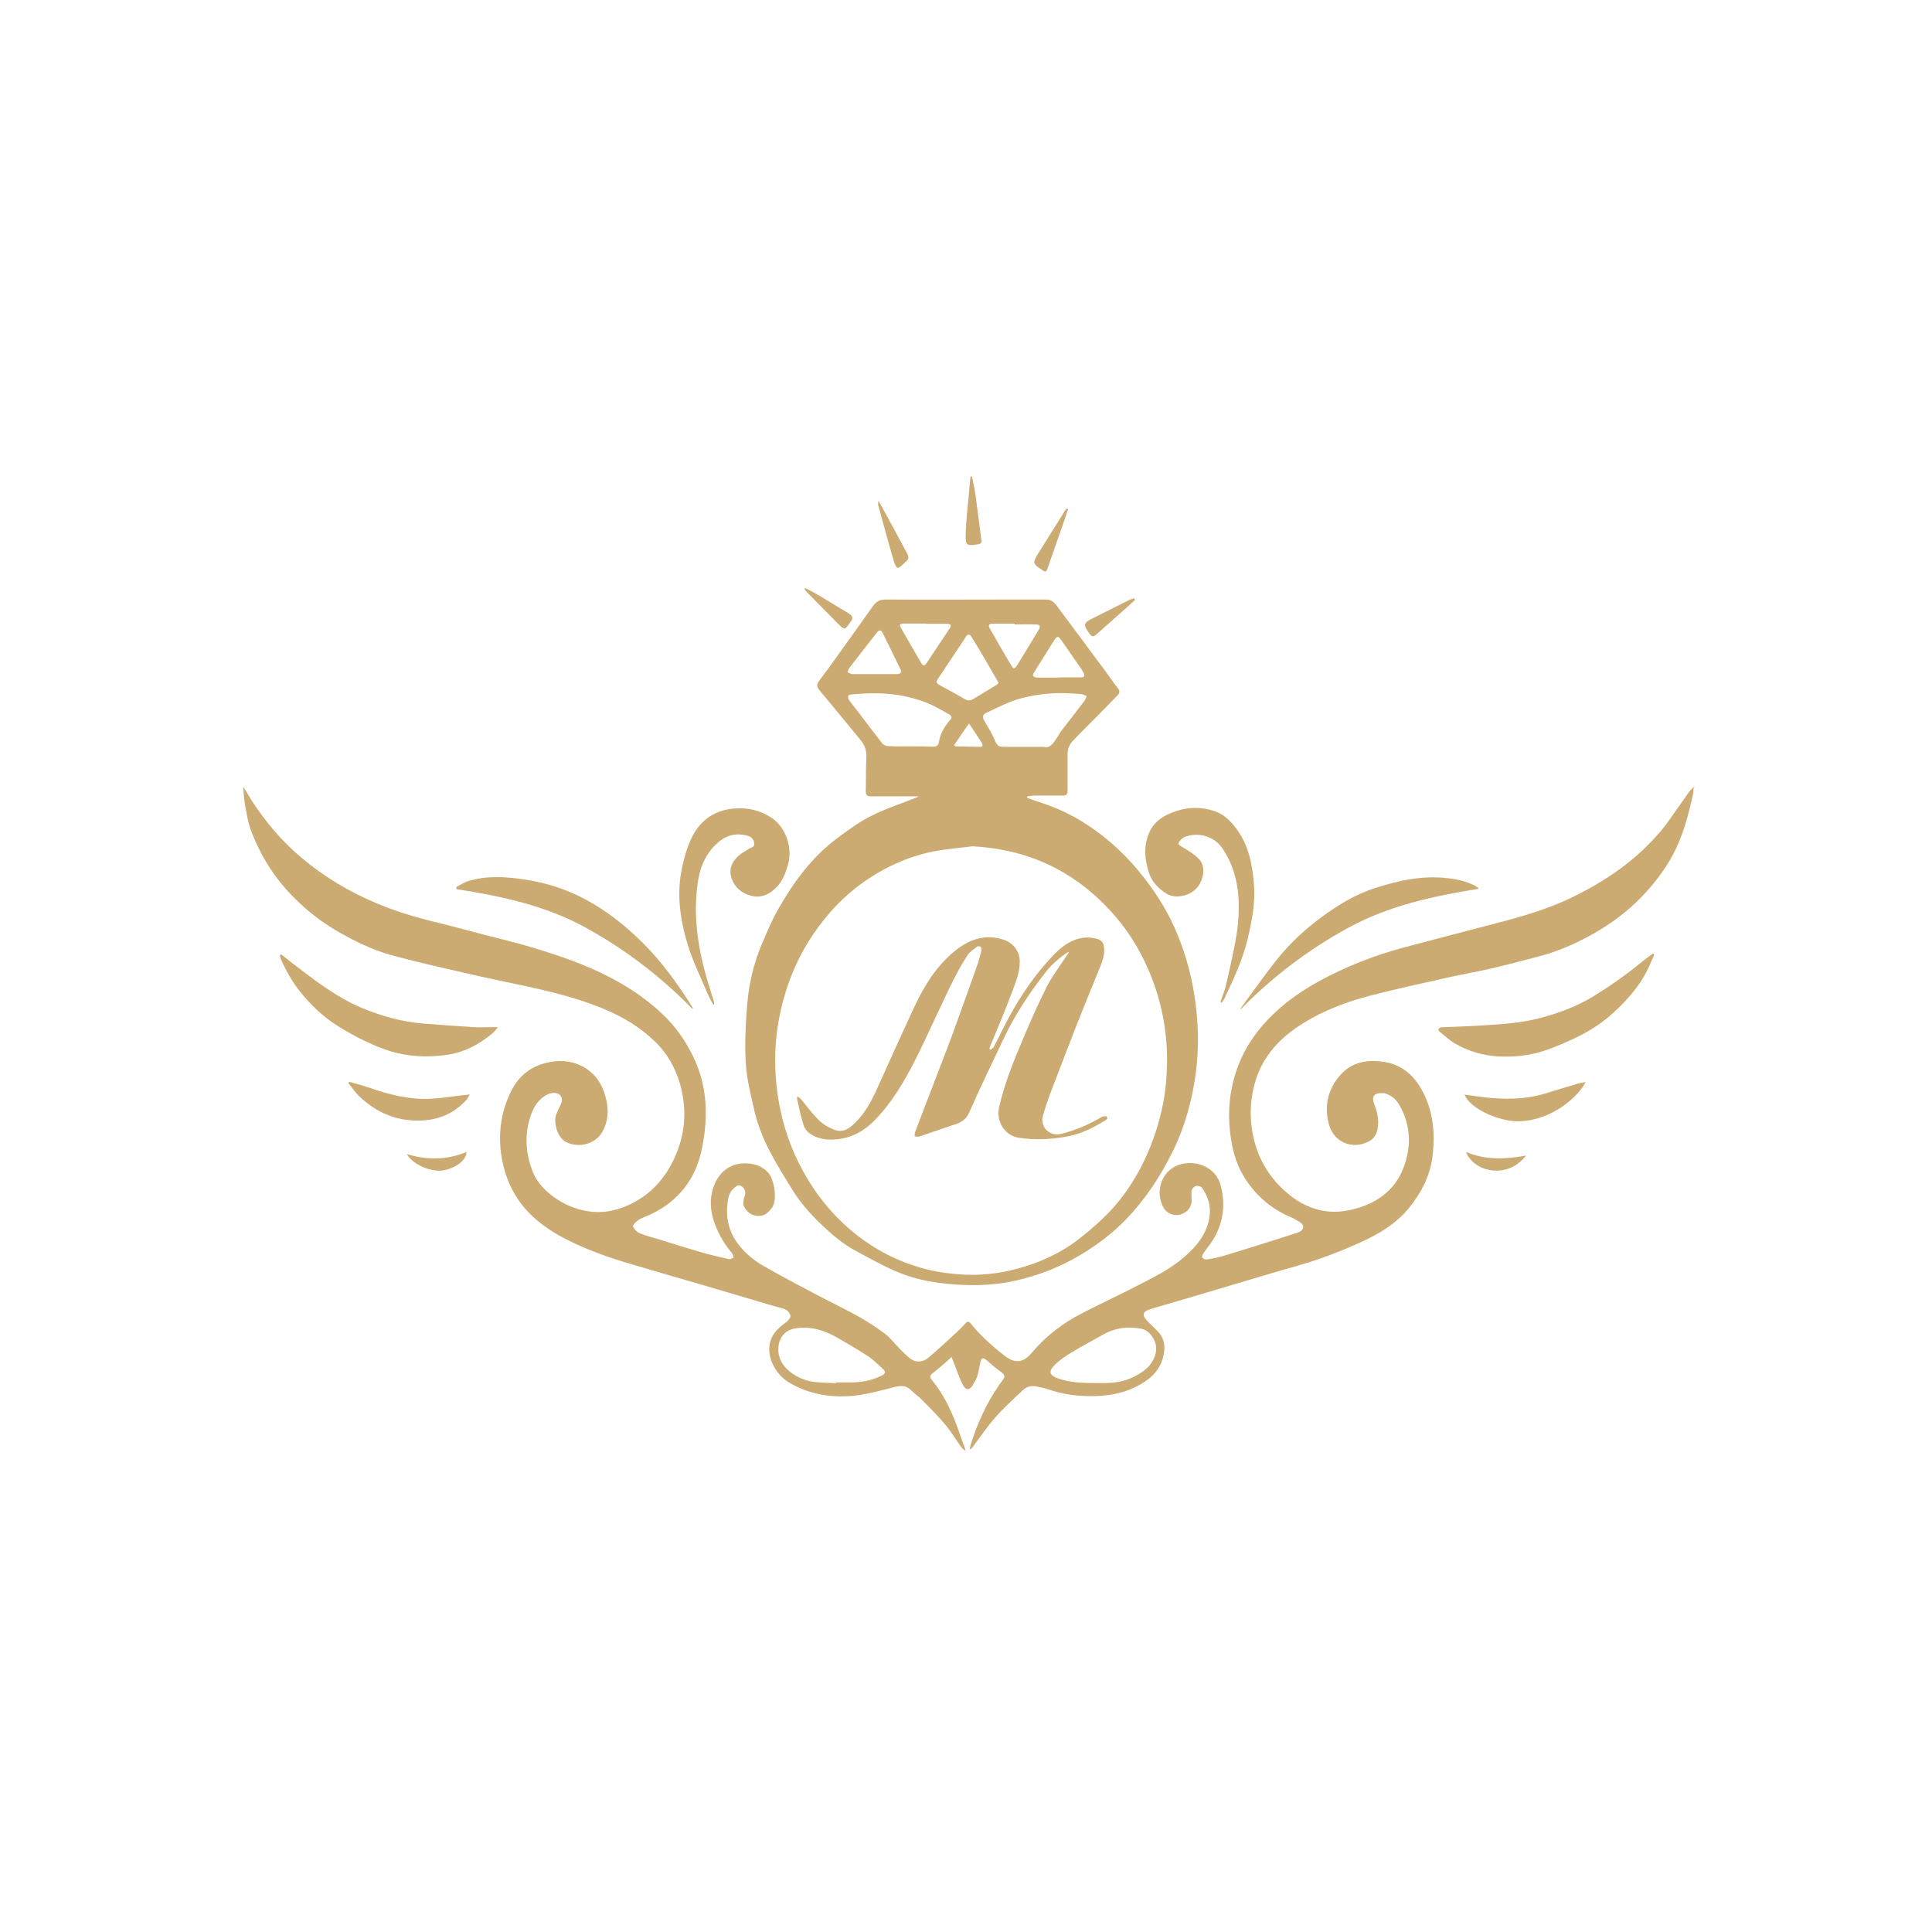
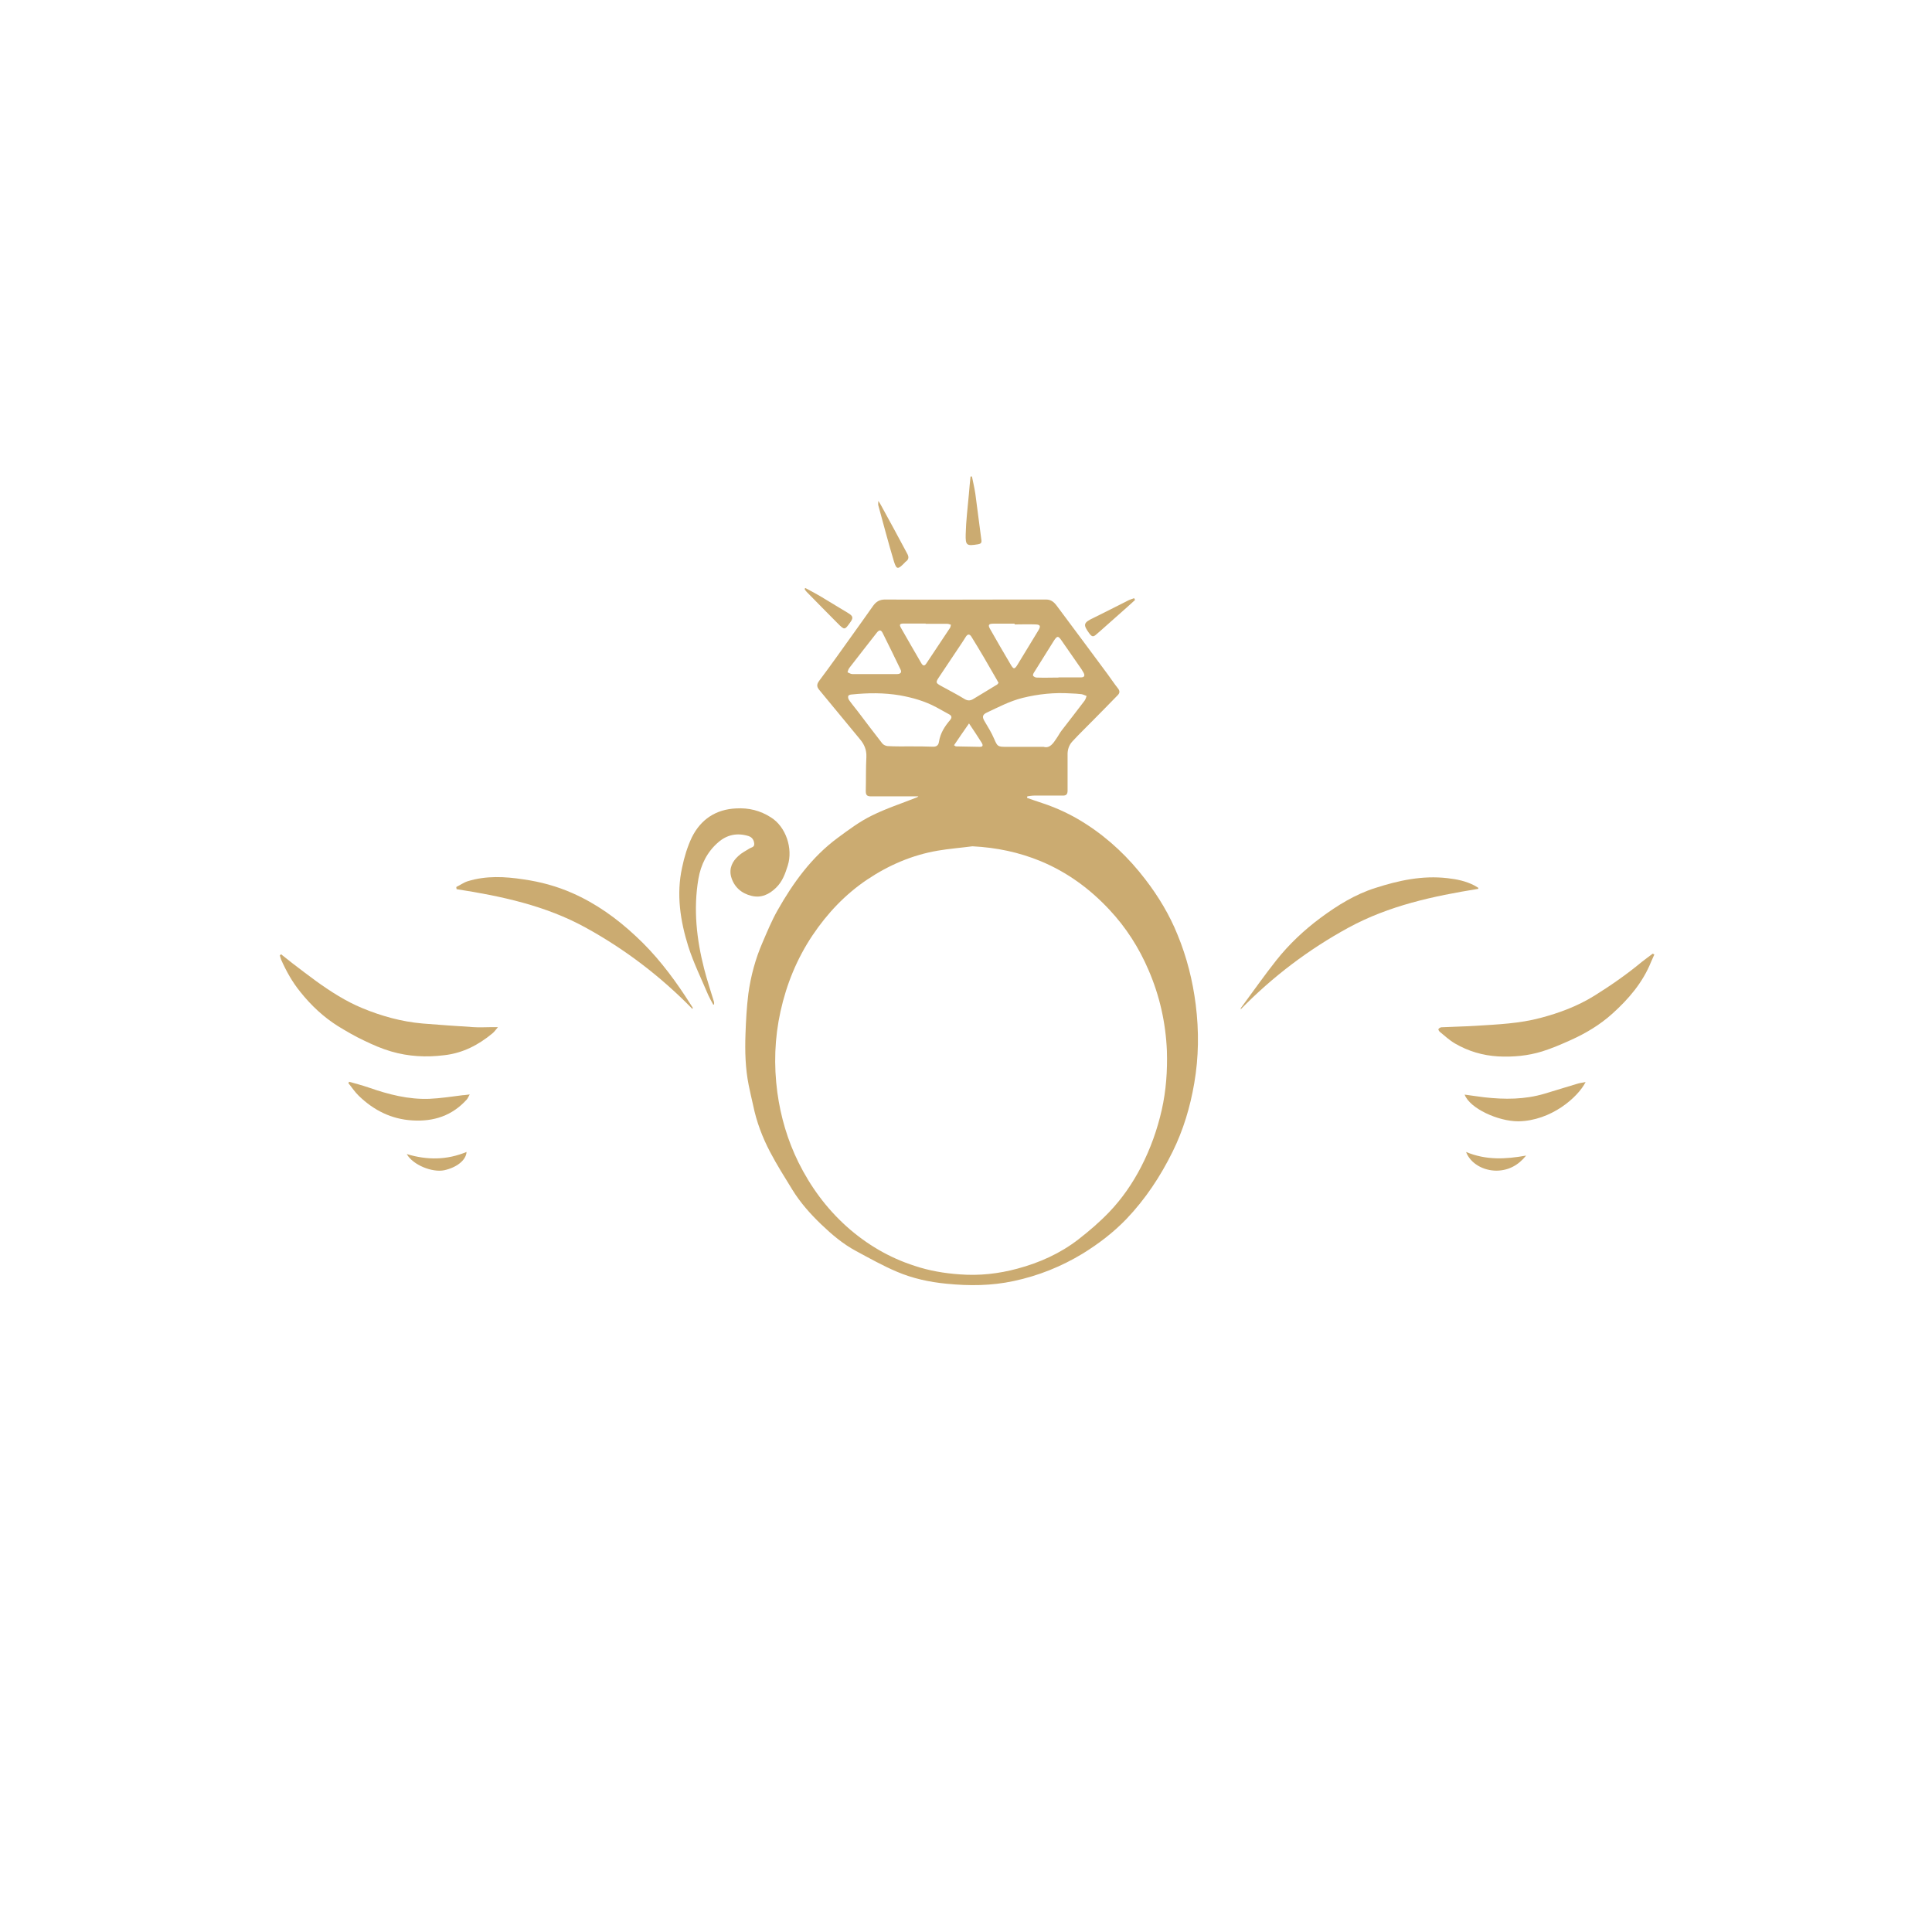
<svg xmlns="http://www.w3.org/2000/svg" id="Layer_1" viewBox="0 0 128 128">
  <defs>
    <style>.cls-1{fill:#cbab71;}</style>
  </defs>
-   <path class="cls-1" d="M112.2,52.2c0,.12,0,.25-.02.37-.32,1.43-.68,2.85-1.39,4.14-.55,1.01-1.25,1.9-2.05,2.73-.94.97-2.02,1.77-3.19,2.43-1.15.65-2.37,1.18-3.65,1.51-1.07.28-2.13.56-3.21.81-.98.22-1.98.39-2.97.62-1.65.37-3.32.73-4.96,1.16-1.54.4-3.03.96-4.39,1.8-1.53.94-2.73,2.19-3.23,3.97-.28.99-.35,2.01-.2,3.04.2,1.4.77,2.65,1.73,3.68,1.29,1.37,2.86,2.12,4.76,1.71,1.63-.35,2.96-1.21,3.57-2.84.5-1.35.48-2.72-.24-4.03-.19-.36-.45-.65-.85-.81-.12-.05-.26-.08-.38-.07-.52,0-.67.25-.48.74.21.54.33,1.09.21,1.66-.07.37-.26.65-.6.82-1.07.53-2.26.05-2.6-1.1-.35-1.22-.1-2.37.74-3.32.8-.89,1.86-1.05,2.99-.85,1.18.21,1.95.96,2.48,1.97.68,1.31.81,2.72.65,4.16-.14,1.37-.75,2.53-1.62,3.59-.85,1.02-1.95,1.66-3.12,2.2-.9.41-1.83.79-2.76,1.11-1.06.37-2.13.64-3.2.96-1.53.46-3.06.91-4.6,1.37-1.07.32-2.14.63-3.21.94-.77.22-.83.42-.27.98.18.18.37.36.55.54.52.53.53,1.17.34,1.83-.29.95-1,1.49-1.86,1.9-.91.44-1.88.57-2.86.58-.94,0-1.87-.12-2.76-.42-.28-.1-.57-.16-.85-.22-.35-.08-.68,0-.93.24-.65.61-1.32,1.22-1.9,1.89-.52.6-.96,1.26-1.43,1.89-.05.06-.1.11-.2.14.03-.13.05-.28.1-.4.44-1.37,1.03-2.68,1.86-3.86,0-.02.02-.03.03-.05.44-.58.43-.57-.14-.99-.26-.19-.49-.41-.74-.62-.23-.18-.35-.13-.4.15-.09.47-.14.95-.42,1.37,0,.02,0,.04-.02.05-.27.48-.52.49-.76,0-.23-.48-.4-.99-.6-1.49-.03-.08-.06-.15-.11-.28-.11.11-.18.17-.25.24-.33.28-.65.58-1,.84-.18.14-.22.24-.07.43.76.91,1.27,1.96,1.68,3.07.2.53.37,1.06.59,1.65-.1-.07-.18-.11-.24-.17-.38-.52-.71-1.08-1.12-1.57-.49-.59-1.03-1.12-1.57-1.67-.21-.21-.47-.38-.68-.6-.32-.32-.67-.34-1.1-.23-.86.22-1.72.46-2.6.57-1.55.17-3.04-.06-4.4-.86-.94-.56-1.62-1.86-1.18-2.91.2-.5.61-.81,1.02-1.12.12-.09.26-.27.25-.39-.02-.14-.15-.33-.29-.4-.21-.12-.46-.15-.7-.22-1.66-.49-3.32-.98-4.98-1.47-1.51-.44-3.02-.87-4.52-1.32-1.57-.46-3.12-1-4.57-1.77-1.18-.63-2.25-1.43-3.01-2.57-.62-.92-.96-1.96-1.11-3.06-.18-1.43.04-2.82.69-4.11.52-1.04,1.38-1.68,2.57-1.9,1.59-.3,3.06.48,3.57,1.99.32.92.36,1.83-.14,2.68-.47.8-1.61,1.05-2.4.62-.59-.32-.81-1.32-.63-1.81.08-.2.16-.4.27-.6.13-.24.18-.48-.03-.7-.15-.16-.51-.17-.78-.05-.64.3-.96.85-1.17,1.49-.41,1.26-.31,2.5.18,3.71.28.67.78,1.18,1.36,1.61.68.49,1.44.82,2.28.95.87.14,1.7,0,2.5-.33,1.62-.68,2.7-1.9,3.36-3.51.62-1.52.67-3.08.22-4.64-.31-1.05-.84-1.98-1.63-2.75-.99-.96-2.14-1.65-3.41-2.18-1.66-.69-3.4-1.12-5.15-1.5-1.34-.29-2.68-.56-4.01-.87-1.65-.38-3.32-.75-4.95-1.2-1.18-.33-2.29-.87-3.36-1.47-1.1-.62-2.09-1.37-2.97-2.25-1.35-1.32-2.32-2.87-2.97-4.64-.16-.45-.24-.95-.33-1.43-.08-.44-.12-.88-.14-1.36.17.29.35.58.52.86.93,1.45,2.03,2.76,3.35,3.86,1.49,1.25,3.15,2.25,4.95,3,1.25.53,2.54.92,3.86,1.24,1.08.26,2.14.55,3.21.83,1.07.28,2.15.53,3.21.85,1.76.53,3.49,1.11,5.13,1.96,1.26.65,2.43,1.43,3.46,2.39,1.03.95,1.8,2.1,2.34,3.4.77,1.89.74,3.86.31,5.78-.41,1.87-1.55,3.3-3.32,4.15-.27.13-.57.22-.83.38-.16.1-.39.33-.37.42.05.18.25.38.43.46.47.19.97.32,1.45.46.86.27,1.71.54,2.58.79.62.18,1.26.33,1.89.47.09.02.2-.06.31-.09-.03-.11-.04-.22-.1-.3-.48-.57-.86-1.2-1.12-1.89-.36-.94-.41-1.88.02-2.81.37-.78,1.1-1.31,2.07-1.25.57.03,1.05.19,1.43.62.39.43.62,1.77.26,2.29-.23.33-.5.59-.92.57-.44,0-.77-.27-.96-.65-.07-.12-.02-.31,0-.47,0-.11.07-.19.09-.3.03-.24-.05-.42-.26-.56s-.34.03-.47.13c-.31.25-.4.62-.44.98-.12.99.08,1.9.68,2.7.45.6,1.02,1.08,1.65,1.45,1.13.65,2.3,1.27,3.46,1.88.94.5,1.91.96,2.85,1.48.62.35,1.23.74,1.8,1.17.38.3.68.7,1.03,1.05.2.2.39.4.62.58.36.28.83.28,1.23-.06.66-.56,1.3-1.15,1.93-1.74.19-.17.37-.37.54-.55.11-.12.2-.12.31.02.66.82,1.43,1.51,2.27,2.16.82.64,1.36.31,1.82-.24.93-1.1,2.04-1.94,3.31-2.59,1.2-.62,2.43-1.19,3.63-1.81,1.04-.54,2.11-1.05,3.01-1.81.87-.73,1.61-1.57,1.79-2.74.11-.71-.08-1.37-.5-1.95-.07-.1-.28-.14-.39-.12-.12.03-.26.17-.29.3-.04.17,0,.37,0,.57.04.47-.24.87-.73,1.02-.42.13-.88-.04-1.11-.41-.62-1.04-.18-2.45.95-2.86,1.11-.4,2.5.1,2.82,1.37.35,1.37.14,2.68-.7,3.86-.15.2-.31.4-.45.62-.05.08-.12.24-.09.27.08.08.21.15.31.13.39-.06.78-.13,1.16-.25.78-.23,1.55-.48,2.33-.72.83-.26,1.66-.52,2.49-.79.09-.03.17-.07.25-.12.2-.14.22-.38.03-.52-.24-.17-.49-.32-.76-.43-1.33-.58-2.35-1.5-3.09-2.74-.5-.85-.73-1.78-.85-2.75-.12-.98-.11-1.96.08-2.94.38-2.05,1.4-3.73,2.92-5.13.87-.82,1.86-1.48,2.91-2.06,1.74-.95,3.58-1.67,5.49-2.19,1.87-.5,3.73-.98,5.6-1.47,1.66-.43,3.34-.87,4.92-1.55,1.12-.48,2.17-1.06,3.19-1.72,1.18-.77,2.24-1.68,3.17-2.72.59-.64,1.06-1.4,1.58-2.11.18-.25.36-.52.54-.77.08-.11.17-.18.26-.28.06-.05.09-.04.11-.03ZM55.4,91.63v-.04h.93c.73,0,1.43-.12,2.09-.46.24-.12.28-.25.08-.43-.33-.3-.64-.62-1.01-.86-.64-.42-1.32-.81-1.99-1.2-.86-.5-1.74-.78-2.76-.64-1.06.14-1.3,1.13-1.12,1.84.25,1,1.47,1.62,2.28,1.71.51.07,1.01.06,1.51.09ZM72.44,91.63h.45c.78.02,1.53-.06,2.23-.41.62-.31,1.16-.7,1.4-1.4.3-.86-.32-1.66-.87-1.78-.89-.18-1.76-.08-2.58.39-.67.38-1.37.74-2.02,1.14-.41.25-.84.52-1.18.87-.43.43-.34.68.24.89.76.26,1.54.3,2.33.3Z" />
  <path class="cls-1" d="M60.84,52.76h-.71c-.82,0-1.62,0-2.44,0-.28,0-.33-.12-.33-.37.02-.75,0-1.5.04-2.24.02-.47-.14-.84-.43-1.18-.88-1.07-1.77-2.14-2.65-3.21-.18-.21-.26-.37-.05-.65.76-1.01,1.49-2.05,2.23-3.08.44-.62.89-1.24,1.33-1.87.21-.3.45-.45.85-.44,2.88.02,5.76,0,8.64,0,.66,0,1.33,0,1.99,0,.33,0,.53.18.7.41,1.12,1.51,2.25,3.01,3.36,4.52.24.32.45.65.7.96.14.18.12.32-.04.47-.53.54-1.06,1.09-1.59,1.62-.47.48-.95.94-1.4,1.43-.22.24-.32.55-.31.88,0,.79,0,1.59,0,2.37,0,.27-.11.34-.36.33-.62,0-1.23,0-1.85,0-.15,0-.31.03-.46.05,0,.03,0,.06-.02.1.33.12.66.23.99.34,1.04.34,2.02.81,2.93,1.4,1.53.99,2.82,2.22,3.92,3.66.87,1.13,1.61,2.36,2.14,3.68.61,1.48,1,3.03,1.2,4.62.22,1.75.2,3.49-.1,5.22-.27,1.57-.72,3.08-1.43,4.52-.81,1.64-1.8,3.14-3.07,4.47-.86.89-1.83,1.63-2.88,2.28-1.42.86-2.93,1.47-4.57,1.82-1.48.32-2.96.33-4.46.18-1.14-.11-2.25-.35-3.3-.8-.92-.39-1.81-.89-2.7-1.37-.86-.46-1.6-1.09-2.29-1.75-.72-.69-1.39-1.44-1.92-2.3-.51-.83-1.03-1.65-1.48-2.51-.51-.97-.9-2-1.12-3.08-.1-.45-.21-.9-.3-1.36-.22-1.11-.25-2.23-.21-3.36.03-.89.08-1.8.19-2.68.16-1.17.47-2.32.94-3.4.31-.72.61-1.45.99-2.12,1.04-1.84,2.27-3.54,3.99-4.81.72-.53,1.45-1.08,2.25-1.47.96-.48,1.99-.81,2.99-1.21.02,0,.04-.03.07-.04.03,0,.03-.04.02-.06ZM64.42,56.07c-.77.1-1.54.16-2.3.29-1.69.29-3.24.96-4.66,1.91-1.46.98-2.65,2.24-3.63,3.7-1.03,1.54-1.72,3.23-2.12,5.04-.39,1.77-.45,3.56-.21,5.36.22,1.62.68,3.18,1.4,4.64.8,1.61,1.84,3.03,3.18,4.24,1.33,1.19,2.84,2.08,4.53,2.62.96.32,1.96.49,2.97.56,1.3.1,2.58-.04,3.83-.38,1.46-.39,2.84-1.01,4.04-1.94.72-.56,1.42-1.16,2.05-1.82.84-.88,1.53-1.88,2.1-2.98.62-1.2,1.07-2.46,1.37-3.78.29-1.29.38-2.6.34-3.91-.08-1.87-.48-3.65-1.22-5.36-.63-1.47-1.49-2.82-2.6-4-1.29-1.38-2.78-2.47-4.53-3.2-1.45-.6-2.95-.91-4.52-.99ZM69.14,49.48c.41.12.64-.23.87-.58.12-.17.21-.36.34-.52.5-.65,1.01-1.3,1.5-1.95.07-.09.1-.21.14-.32-.12-.04-.22-.1-.34-.12-.23-.03-.47-.04-.71-.05-1.09-.07-2.15.04-3.2.3-.84.21-1.59.61-2.36.97-.3.14-.32.3-.14.59.22.37.45.74.62,1.14.22.5.23.54.79.54.8,0,1.6,0,2.48,0ZM60.34,49.45s0,0,0,0c.48,0,.96,0,1.44.02.28.02.4-.11.43-.33.09-.57.38-1.02.74-1.44.12-.15.12-.27-.06-.37-.29-.16-.58-.32-.87-.48-.75-.4-1.56-.63-2.39-.78-1.06-.18-2.12-.17-3.19-.06-.09,0-.22.04-.24.1-.03.08,0,.2.06.28.18.26.38.49.57.74.54.71,1.07,1.42,1.62,2.12.08.1.23.17.36.18.52.03,1.03.02,1.54.02ZM66.16,45.25c-.05-.09-.08-.15-.12-.22-.3-.51-.59-1.01-.88-1.52-.26-.44-.53-.89-.81-1.34-.12-.18-.24-.16-.35,0-.1.15-.19.31-.29.45-.5.75-1.01,1.51-1.51,2.26-.22.33-.2.37.14.56.52.29,1.06.56,1.56.87.2.12.36.12.55.02.52-.32,1.04-.62,1.55-.94.07-.02.11-.09.15-.14ZM57.95,44.66s0,0,0,0c.49,0,.98,0,1.47,0,.25,0,.34-.12.24-.31-.38-.8-.78-1.6-1.17-2.39-.12-.25-.24-.25-.41-.03-.6.77-1.2,1.53-1.8,2.31-.07.09-.1.19-.13.3.11.05.22.12.33.12.5,0,.99,0,1.48,0ZM67.22,41.36v-.04h-1.41c-.31,0-.37.09-.21.36.44.78.89,1.55,1.35,2.33.2.35.27.35.48,0,.46-.76.92-1.51,1.38-2.27.15-.26.11-.36-.2-.37-.46-.02-.92,0-1.38,0ZM70.14,44.88h0c.49,0,.98,0,1.47,0,.24,0,.28-.12.18-.31-.04-.08-.09-.14-.13-.22-.44-.63-.88-1.27-1.32-1.9-.23-.34-.3-.34-.53.02-.44.7-.88,1.4-1.32,2.11-.04.06-.07.17-.04.2.06.06.15.11.23.11.49.02.97,0,1.45,0ZM61.33,41.33v-.02h-1.44c-.29,0-.33.07-.18.32.44.77.88,1.54,1.33,2.31.11.18.21.2.33.02.52-.79,1.05-1.57,1.57-2.36.04-.06.04-.13.06-.21-.08-.02-.15-.06-.23-.06h-1.42ZM63.2,49.37c.08.05.11.08.14.08.53,0,1.06.03,1.59.03.22,0,.19-.14.11-.27-.12-.2-.26-.39-.38-.59-.13-.21-.28-.41-.46-.69-.36.51-.67.97-.99,1.44Z" />
  <path class="cls-1" d="M47.26,66.57c-.12-.22-.24-.43-.34-.65-.45-1.07-.97-2.12-1.32-3.22-.53-1.69-.8-3.45-.41-5.22.14-.68.35-1.38.65-2.01.59-1.18,1.58-1.85,2.93-1.91.83-.05,1.6.14,2.3.59,1,.62,1.48,2.07,1.12,3.2-.17.54-.35,1.05-.77,1.46-.47.46-1,.7-1.64.54-.66-.16-1.15-.59-1.34-1.26-.15-.56.08-1.03.49-1.39.2-.19.46-.32.7-.47.13-.09.36-.09.34-.33-.02-.25-.14-.43-.38-.51-.75-.23-1.43-.09-2.01.42-.73.63-1.15,1.48-1.31,2.42-.34,2.01-.12,4,.38,5.95.19.75.44,1.48.66,2.22,0,.05,0,.11,0,.15-.03,0-.05,0-.07.02Z" />
-   <path class="cls-1" d="M80.86,66.37c.12-.37.29-.74.37-1.12.26-1.14.53-2.28.71-3.43.12-.74.15-1.51.12-2.26-.07-1.23-.4-2.4-1.12-3.42-.54-.75-1.6-1.04-2.47-.68-.09.04-.17.11-.24.18-.24.26-.2.31.11.48.37.22.76.46,1.07.77.43.41.4,1.15.02,1.76-.43.68-1.52.96-2.16.55-.54-.35-.97-.79-1.16-1.41-.28-.87-.35-1.76.03-2.63.27-.63.78-1.02,1.4-1.28.95-.4,1.91-.47,2.9-.15.63.2,1.08.65,1.46,1.16.81,1.07,1.06,2.32,1.17,3.61.12,1.28-.13,2.52-.42,3.75-.33,1.36-.92,2.61-1.51,3.87-.05.11-.12.2-.19.31-.04-.02-.06-.04-.08-.05Z" />
  <path class="cls-1" d="M109.6,63.25c-.07.15-.14.32-.21.47-.55,1.37-1.48,2.46-2.57,3.44-.82.74-1.76,1.3-2.76,1.75-.62.28-1.25.55-1.89.75-.94.29-1.92.38-2.91.33-1.02-.06-1.98-.34-2.87-.86-.36-.21-.67-.5-1-.77-.05-.04-.11-.15-.09-.18.04-.06.12-.11.19-.12.78-.04,1.55-.05,2.33-.1,1.42-.09,2.86-.15,4.24-.52,1.25-.33,2.46-.78,3.57-1.47,1.09-.68,2.14-1.41,3.13-2.23.24-.19.49-.37.74-.56.05.03.08.04.1.06Z" />
  <path class="cls-1" d="M18.63,63.23c.24.19.48.38.72.57.54.41,1.08.83,1.62,1.22.95.68,1.94,1.32,3.03,1.77,1.28.53,2.61.9,4,1.02,1.12.09,2.24.17,3.36.24.41.03.84,0,1.25,0h.38c-.14.17-.24.31-.36.41-.93.77-1.96,1.31-3.19,1.45-1.2.15-2.37.09-3.53-.25-.62-.18-1.21-.44-1.79-.72-.6-.28-1.16-.61-1.72-.95-.97-.61-1.79-1.38-2.5-2.27-.53-.65-.93-1.37-1.27-2.13-.04-.1-.06-.19-.09-.29.03-.03.05-.05.07-.07Z" />
  <path class="cls-1" d="M30.24,58.76c.25-.12.49-.3.76-.38,1.21-.37,2.44-.31,3.68-.12,1.12.16,2.2.45,3.24.91,1.57.69,2.95,1.68,4.2,2.85,1.28,1.18,2.34,2.55,3.29,3.99.16.25.33.51.49.76,0,0,0,.03-.03.07-2.1-2.15-4.46-3.95-7.08-5.39-2.64-1.45-5.57-2.08-8.54-2.54,0-.04-.02-.09-.02-.13Z" />
  <path class="cls-1" d="M97.93,58.89c-2.98.48-5.91,1.11-8.59,2.57-2.64,1.44-5.03,3.25-7.15,5.42.02-.06.02-.12.06-.15.77-1.04,1.51-2.1,2.31-3.11.85-1.07,1.84-2,2.93-2.81,1.12-.83,2.3-1.56,3.63-1.98,1.55-.5,3.12-.84,4.77-.65.62.07,1.23.19,1.8.49.09.05.16.1.25.15,0,.02,0,.05,0,.08Z" />
  <path class="cls-1" d="M23.13,71.67c.44.12.88.24,1.32.39,1.29.45,2.61.79,3.99.74.74-.03,1.48-.15,2.22-.24.12,0,.26-.03.46-.05-.09.15-.12.25-.19.33-.97,1.08-2.2,1.48-3.61,1.39-1.39-.08-2.56-.67-3.55-1.63-.26-.25-.46-.56-.69-.84.02-.03.04-.07.06-.1Z" />
  <path class="cls-1" d="M97.03,72.52c.46.07.89.12,1.32.18,1.34.15,2.67.15,3.98-.24.7-.21,1.4-.43,2.11-.64.18-.06.37-.09.61-.13-.5,1-2.28,2.57-4.46,2.6-1.35,0-3.21-.86-3.55-1.76Z" />
  <path class="cls-1" d="M64.39,31.55c.08.39.17.78.23,1.17.14,1.02.26,2.04.4,3.06.03.19-.05.25-.22.28-.75.12-.84.09-.82-.66.02-.88.13-1.77.21-2.65.03-.39.07-.79.11-1.18.02,0,.05,0,.09,0Z" />
  <path class="cls-1" d="M58.2,33.2c.08.12.12.18.15.24.3.55.6,1.09.89,1.63.29.54.58,1.09.87,1.62.11.2.11.37-.1.52-.05.03-.08.09-.12.12-.4.4-.49.41-.66-.12-.37-1.23-.7-2.49-1.04-3.73-.02-.07,0-.14,0-.29Z" />
-   <path class="cls-1" d="M70.76,33.74c-.17.52-.35,1.03-.53,1.55-.27.78-.54,1.55-.81,2.32-.11.31-.14.32-.41.13-.57-.37-.6-.46-.26-1.02.61-.98,1.22-1.95,1.83-2.92.03-.04.08-.07.12-.11.03.03.05.04.07.05Z" />
  <path class="cls-1" d="M101.11,76.56c-.51.63-1.15.99-1.96,1-.89,0-1.73-.48-2.02-1.24,1.34.56,2.64.48,3.98.24Z" />
  <path class="cls-1" d="M75.2,39.75c-.17.16-.36.33-.53.48-.59.52-1.18,1.05-1.77,1.57-.08.07-.15.13-.23.2-.24.22-.32.21-.52-.06-.41-.57-.37-.69.33-1.02.74-.36,1.47-.74,2.21-1.11.14-.08.3-.12.45-.18.02.05.04.09.06.12Z" />
  <path class="cls-1" d="M30.91,76.32c-.03.55-.66,1.03-1.47,1.21-.8.17-2.09-.35-2.49-1.07,1.36.41,2.65.4,3.96-.14Z" />
  <path class="cls-1" d="M53.36,38.96c.32.17.64.34.95.52.62.37,1.24.75,1.87,1.13.35.21.37.33.13.65-.34.48-.36.49-.79.06-.69-.69-1.37-1.39-2.07-2.1-.06-.06-.11-.13-.15-.21.02,0,.04-.03.06-.06Z" />
-   <path class="cls-1" d="M70.74,63.09c-.54.36-1.04.78-1.44,1.29-1.07,1.37-2.03,2.8-2.77,4.36-.79,1.65-1.58,3.3-2.32,4.97-.19.42-.46.62-.87.76-.81.27-1.61.55-2.41.82-.1.03-.21,0-.33,0,0-.11,0-.22.04-.32.44-1.17.9-2.35,1.35-3.52.43-1.12.87-2.25,1.28-3.38.5-1.37.98-2.74,1.47-4.11.12-.32.19-.65.28-.98.02-.08,0-.2-.05-.25-.06-.05-.2-.06-.25,0-.21.16-.46.32-.61.54-.36.55-.67,1.12-.96,1.69-.46.92-.88,1.86-1.33,2.79-.39.84-.78,1.68-1.2,2.51-.73,1.43-1.55,2.82-2.69,3.98-.68.7-1.51,1.14-2.48,1.24-.62.07-1.24,0-1.78-.37-.19-.12-.37-.35-.43-.56-.18-.57-.3-1.15-.43-1.73,0-.04,0-.08.02-.19.12.1.2.14.26.22.38.46.74.96,1.17,1.37.28.28.65.49,1.02.63.6.23,1.04-.12,1.43-.52.79-.79,1.22-1.79,1.66-2.78.73-1.62,1.46-3.24,2.21-4.85.67-1.43,1.51-2.77,2.76-3.76.93-.73,2-1.08,3.18-.67.59.2,1.06.75,1.04,1.46,0,.77-.31,1.46-.57,2.15-.43,1.18-.94,2.33-1.41,3.49,0,.03-.02.07-.03.11.02.02.04.05.06.07.08-.06.17-.1.22-.17.22-.41.43-.84.64-1.26.83-1.65,1.82-3.21,3.08-4.58.52-.57,1.09-1.12,1.87-1.34.44-.12.9-.12,1.35.03.23.08.34.25.37.49.08.52-.11.99-.3,1.45-.51,1.26-1.03,2.52-1.53,3.79-.6,1.53-1.18,3.06-1.77,4.6-.16.44-.31.89-.44,1.35-.22.74.43,1.39,1.17,1.22.96-.23,1.86-.62,2.71-1.12.1-.06.31-.08.34-.03.12.17-.07.23-.18.3-.71.43-1.45.81-2.28.98-1.11.23-2.23.29-3.36.12-.93-.14-1.52-1.09-1.31-2.01.36-1.59.97-3.08,1.6-4.57.5-1.17,1.01-2.35,1.59-3.48.33-.65.79-1.24,1.19-1.86.08-.12.16-.23.25-.36-.02,0-.05,0-.08-.03Z" />
</svg>